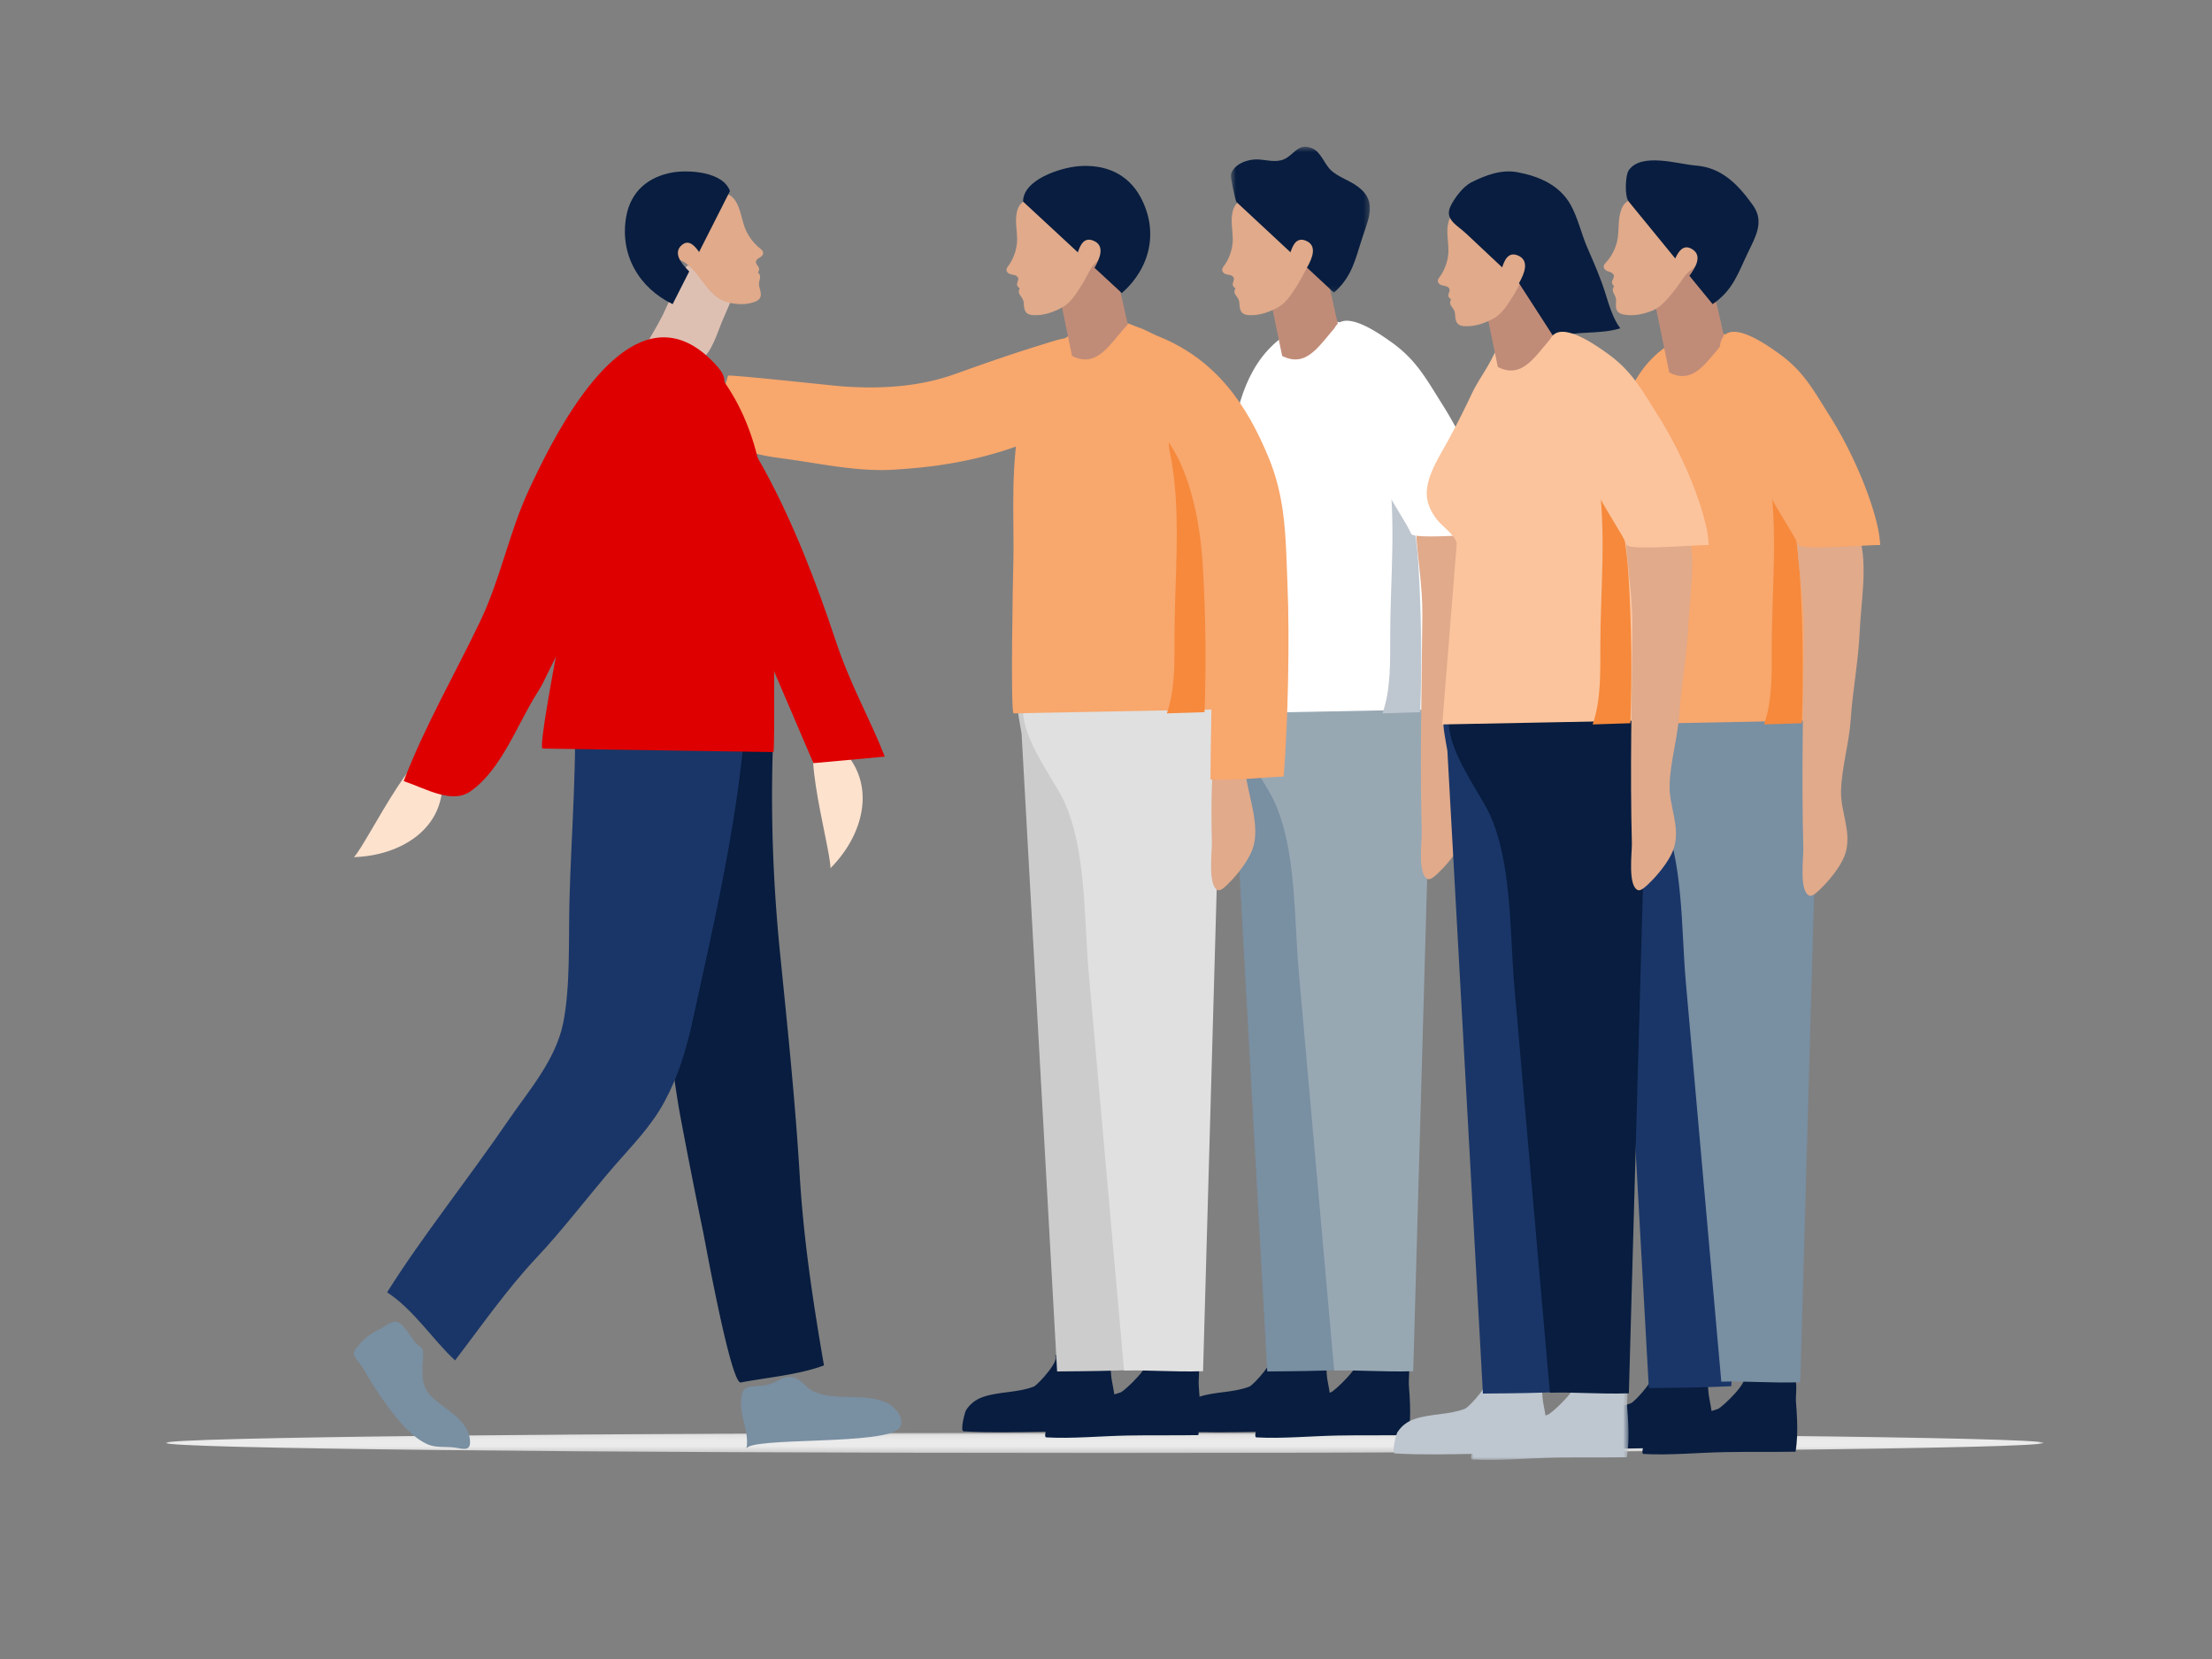
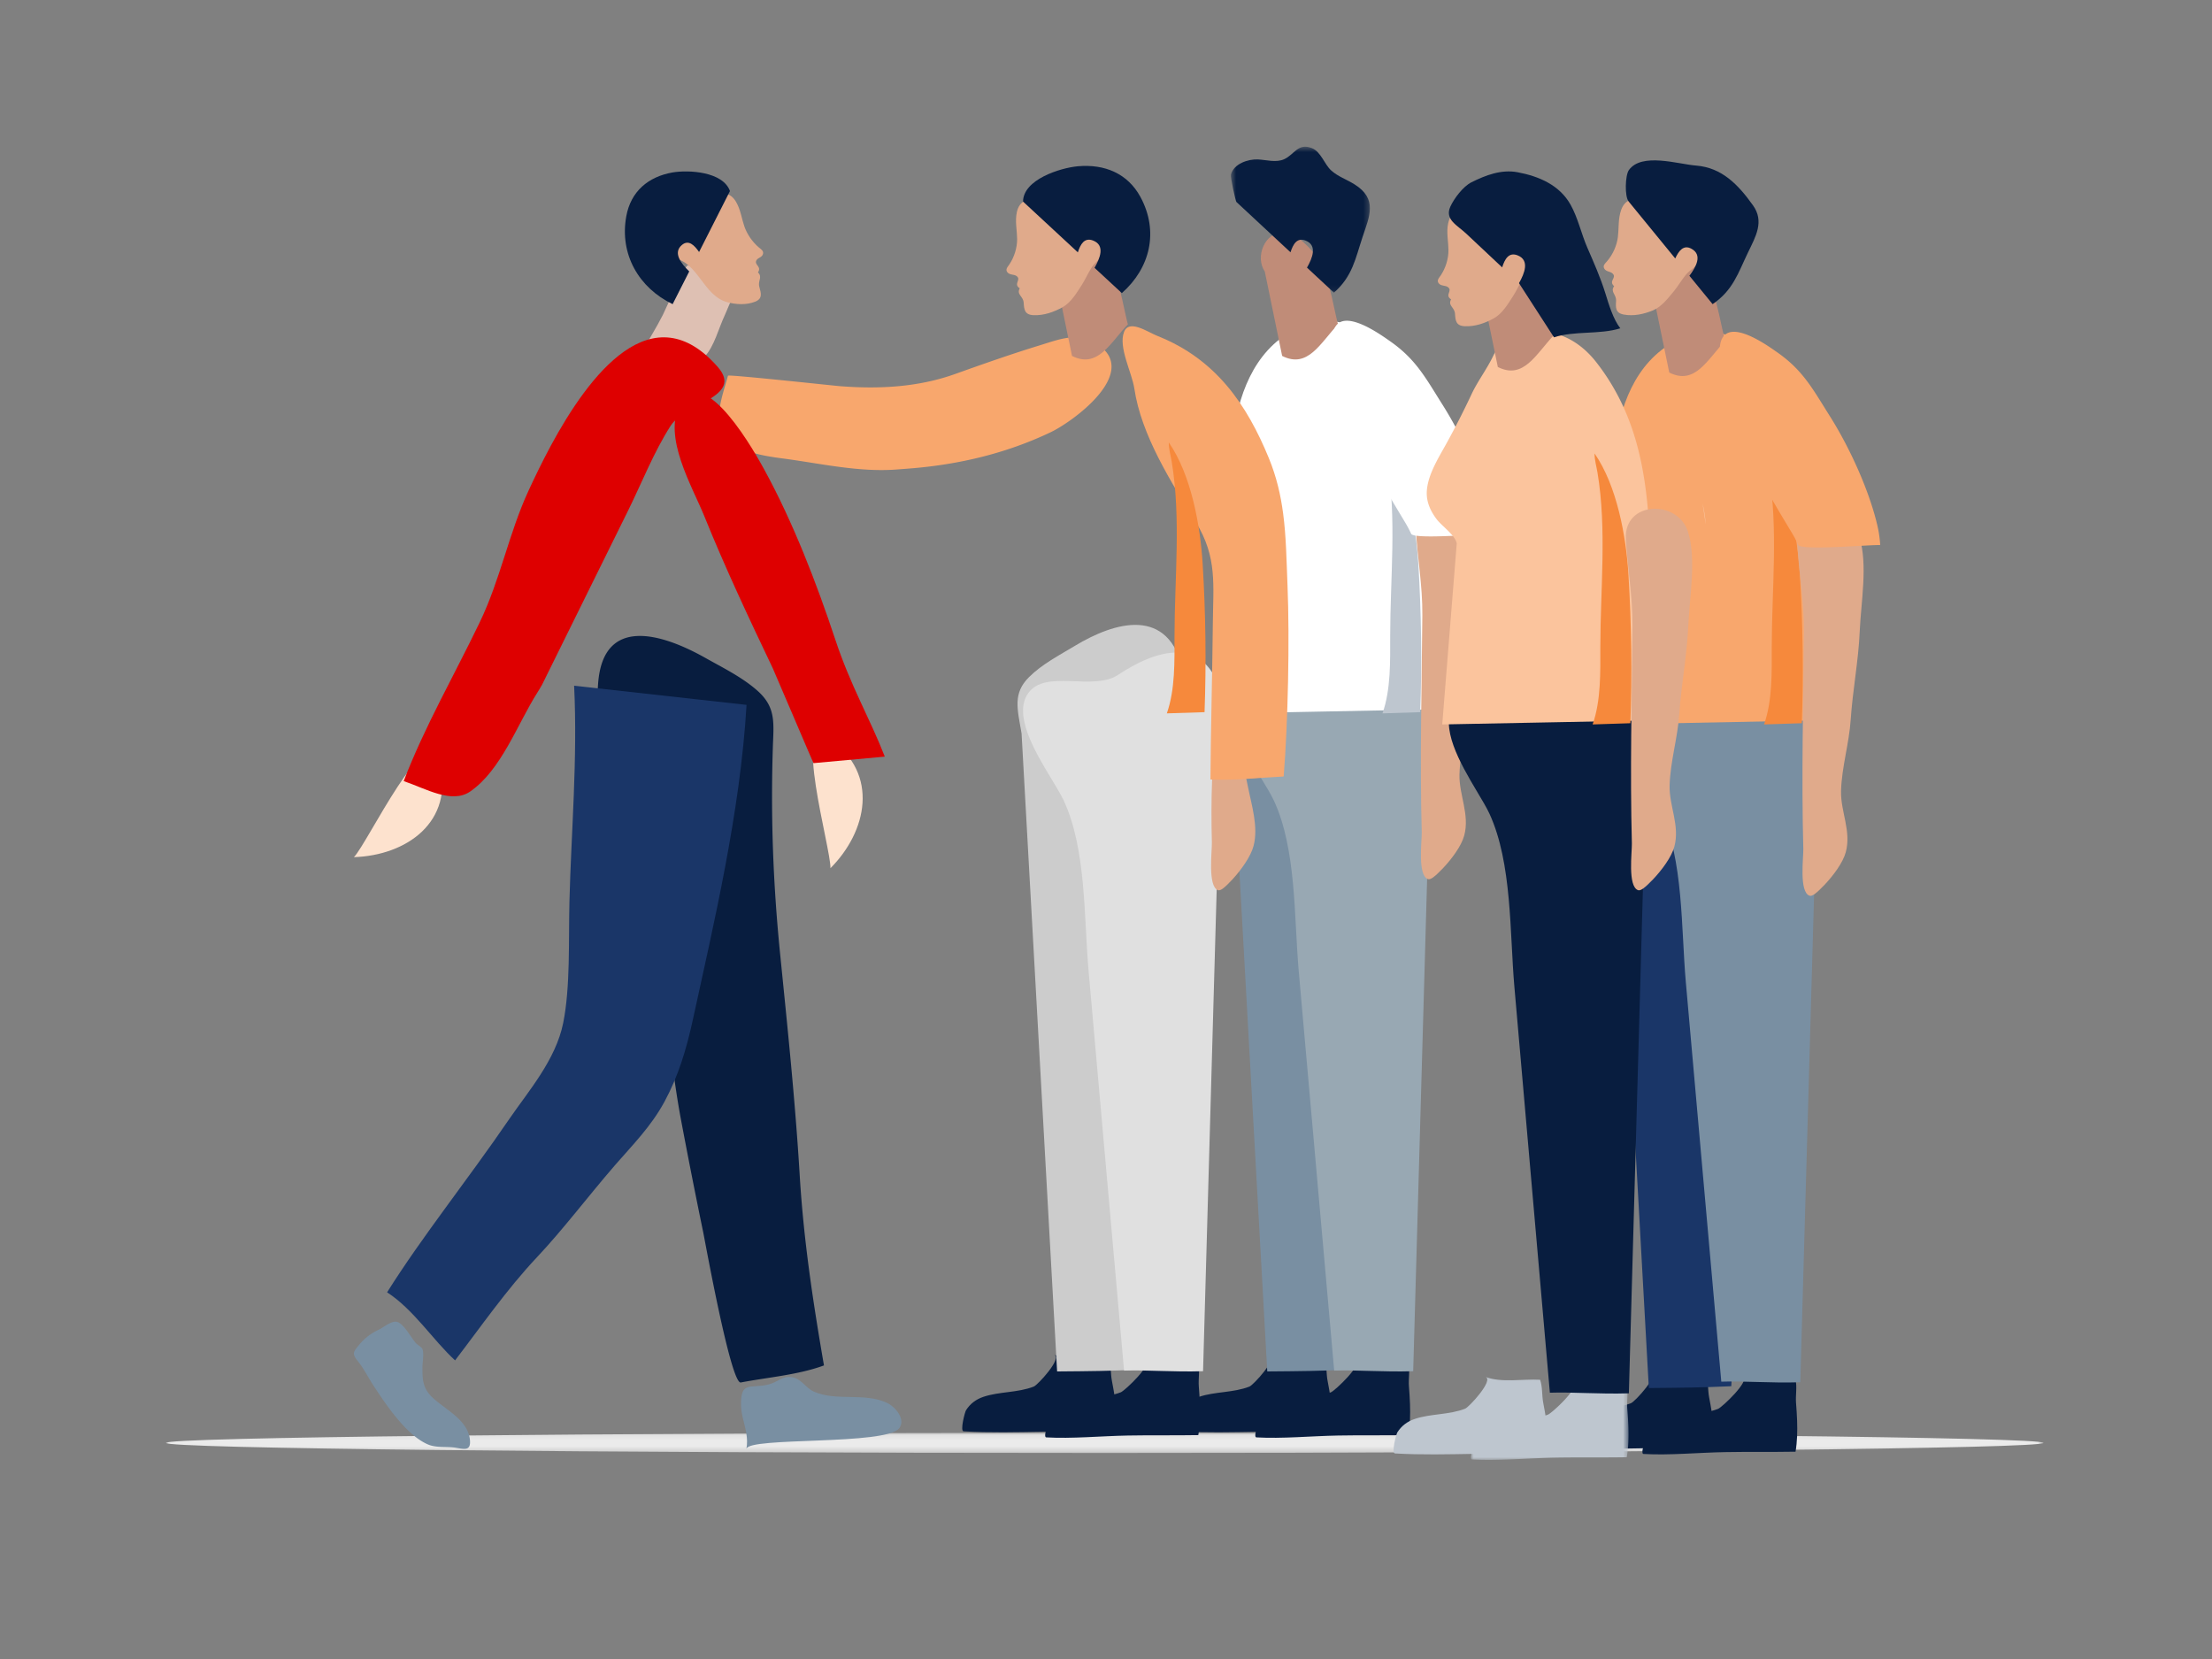
<svg xmlns="http://www.w3.org/2000/svg" xmlns:xlink="http://www.w3.org/1999/xlink" width="400" height="300">
  <rect width="100%" height="100%" fill="#808080" stroke="none" />
  <defs>
    <path id="a" d="M0 .088h339.53v3.665H0z" />
    <path id="c" d="M.578.532H25.72v26.393H.578z" />
    <path id="e" d="M-.002.07h28.489V14H-.002z" />
  </defs>
  <g fill="none" fill-rule="evenodd">
    <g transform="translate(30 259)">
      <mask id="b" fill="#fff">
        <use xlink:href="#a" />
      </mask>
      <path d="M339.53 1.92c0 1.013-76.005 1.833-169.765 1.833C76.007 3.753 0 2.933 0 1.921 0 .908 76.007.088 169.765.088c93.76 0 169.765.82 169.765 1.833" fill="#EBEBEB" mask="url(#b)" />
    </g>
    <path d="M282.689 258.011c.734-1.15 1.761-1.953 3.141-2.42 2.873-.97 6.228-.725 9.11-1.855.728-.283 5.214-5.17 3.702-5.736 2.934 1.095 6.724.325 9.861.507.454 1.334.301 2.816.56 4.158.197 1.025.393 2.109.557 3.203.28 1.887.457 3.817.347 5.574-4.509.07-8.898.383-13.251.459-4.874.083-9.759.203-14.468-.072-.68-.04.233-3.496.44-3.818" fill="#081D3F" />
    <path d="M298.053 259.082c.858-1.158 1.963-1.968 3.385-2.44 2.953-.979 6.252-.734 9.23-1.869.753-.288 5.906-5.199 4.47-5.773 2.785 1.1 6.467.316 9.554.5.3 1.336-.018 2.83.087 4.182.082 1.031.156 2.12.195 3.223.065 1.899.022 3.838-.284 5.607-4.473.076-8.417-.005-12.737.076-4.84.084-10.127.606-14.764.334-.666-.04.623-3.516.864-3.84" fill="#081D3F" />
    <path d="M291.733 135.633c-.766-4.476-1.632-7.246 1.382-10.224 2.343-2.322 5.428-3.914 8.288-5.637 7.071-4.262 17.006-7.331 19.597 4.732l-7.93 126.168c-5.687.25-8.634.275-14.908.328l-6.429-115.367z" fill="#1A3668" />
    <path d="M298.019 142.664c-2.944-4.876-6.819-11.46-4.093-15.31 3.125-4.408 11.772-.32 16.257-3.315 6.587-4.396 15.944-7.712 18.817 4.037l-3.45 121.883c-5.47.17-9.982-.254-14.285-.11-1.166-13.132-2.33-26.267-3.499-39.4-.97-10.958-1.943-21.912-2.916-32.87-.86-9.681-.398-22.063-4.511-30.851-.501-1.07-1.359-2.477-2.32-4.064" fill="#798FA2" />
    <path d="M328.942 114.8c.235-5.734-.297-11.59-.607-17.724-.53-10.484-1.926-21.745-9.576-31.617-3.598-4.648-8.923-6.88-14.386-4.49-15.851 6.948-12.732 30.56-13.134 42.969-.063 1.936-.537 27.076.056 27.062.004.002 37.24-.73 37.24-.73.227-.064.348-14.089.407-15.47" fill="#F8A76D" />
    <path d="M301.854 67.364c4.66 2.355 6.891-2.341 10.146-5.763-.128.681-1.791-9.498-3.33-11.52-1.401-1.846-4.143-5.054-6.558-5.08-3.445-.04-5.19 4.459-3.398 7.1" fill="#C08C78" />
    <path d="M293.151 37.981c1.384-3.939 6.225-1.154 8.352 1.044 1.167 1.208 2.188 1.506 3.747 2.032 1.711.572 4.133 1.844 3.699 4.15-.375 2.01-2.943 3.08-4.116 4.512-.737.899-1.367 1.994-2.125 2.917-1.07 1.295-2.26 2.851-3.787 3.485-1.67.691-3.488 1.088-5.275.765-1.56-.284-1.483-1.29-1.408-2.473.07-1.195-1.1-1.622-.351-2.662-1.085-.964.546-1.496-.273-2.286-.4-.392-1.157-.316-1.493-.868-.341-.565.112-.925.464-1.332.027-.03.054-.056.076-.085.991-1.17 1.713-2.758 1.907-4.33.085-.718.103-1.403.136-2.088.007-.134.012-.27.022-.404.048-.787.146-1.573.425-2.377" fill="#E0AA8B" />
    <path d="M305.89 44.993c-1.473-.821-2.328.397-2.955 1.743l-8.422-10.299c-.742-.9-.635-4.737.039-5.679 2.306-3.23 8.917-1.07 12.147-.818 4.663.365 7.619 3.435 10.3 7.197 2.083 2.923.482 5.64-.897 8.5-1.806 3.752-2.701 6.834-6.406 9.363l-4.196-5.128c1.197-1.594 2.406-3.757.39-4.879" fill="#081D3F" />
    <path d="M319 131c1.533-4.367 1.386-9.466 1.39-14.036.008-10.332 1.191-21.242-.502-31.452-.196-1.179-.553-2.33-.536-3.512 4.043 5.843 5.704 14.95 6.133 22.042.539 8.895.66 17.822.338 26.74" fill="#F6893C" />
    <path d="M332.92 143.082l.002-.1c.12-4.248 1.456-8.543 1.741-12.822.359-5.356 1.406-10.663 1.636-16.044.218-5.092 1.5-12.113-.065-16.988-1.875-5.837-11.59-5.558-11.224 1.31.287 5.349 1.244 10.398 1.196 15.788-.115 13.1-.46 26.196-.11 39.284.042 1.541-.798 7.774 1.123 8.464.5.18 1.349-.635 1.73-.987.306-.284.63-.607.965-.96 1.58-1.67 3.343-4.01 3.86-5.924 1.032-3.805-.938-7.33-.854-11.02" fill="#E0AA8B" />
    <path d="M339.447 94.85c-1.53-6.424-5.058-14.07-8.56-19.612-3.052-4.83-4.797-8.223-9.438-11.478-1.836-1.288-8.679-6.245-10.192-2.203-1.046 2.794 1.413 7.43 1.84 10.371 1.246 8.598 6.566 17.147 10.999 24.544.42.703.776 1.386 1.093 2.06.507 1.08 13.035-.063 14.811.038a20.772 20.772 0 00-.553-3.72" fill="#F8A76D" />
    <path d="M213.687 255.013c.735-1.15 1.762-1.955 3.143-2.422 2.873-.97 6.228-.724 9.11-1.856.727-.283 5.213-5.169 3.7-5.735 2.935 1.095 6.727.326 9.864.507.453 1.333.301 2.816.56 4.158.197 1.024.394 2.11.556 3.203.28 1.887.457 3.817.347 5.575-4.51.07-8.898.383-13.251.459-4.875.083-9.758.202-14.468-.073-.68-.038.232-3.496.44-3.816" fill="#081D3F" />
    <path d="M228.054 256.083c.857-1.158 1.962-1.969 3.384-2.44 2.955-.98 6.253-.734 9.23-1.87.753-.287 5.906-5.2 4.47-5.773 2.786 1.101 6.468.317 9.555.5.298 1.338-.02 2.83.087 4.183.082 1.03.156 2.12.194 3.223.064 1.898.023 3.837-.283 5.607-4.474.074-8.418-.005-12.738.074-4.841.086-10.127.607-14.763.335-.668-.04.62-3.516.864-3.84" fill="#081D3F" />
    <path d="M222.733 132.633c-.766-4.475-1.632-7.246 1.382-10.224 2.344-2.32 5.428-3.914 8.286-5.636 7.072-4.263 17.007-7.332 19.599 4.731l-7.93 126.17c-5.688.249-8.635.275-14.909.326l-6.428-115.367z" fill="#798FA2" />
    <path d="M228.018 140.664c-2.944-4.876-6.819-11.46-4.09-15.311 3.122-4.408 11.77-.32 16.254-3.314 6.589-4.396 15.944-7.712 18.818 4.037l-3.45 121.883c-5.47.17-9.983-.255-14.285-.11-1.164-13.133-2.33-26.268-3.499-39.401-.97-10.957-1.944-21.911-2.916-32.868-.86-9.682-.397-22.064-4.512-30.852-.5-1.07-1.358-2.477-2.32-4.064" fill="#98A8B3" />
    <path d="M259.941 112.8c.236-5.733-.294-11.59-.606-17.724-.529-10.483-1.926-21.745-9.574-31.617-3.598-4.648-8.925-6.88-14.388-4.49-15.851 6.947-12.732 30.56-13.134 42.97-.063 1.934-.537 27.077.056 27.061.004.002 37.241-.73 37.241-.73.228-.063.348-14.087.405-15.47" fill="#FFF" />
    <path d="M231.854 64.364c4.66 2.355 6.891-2.341 10.146-5.764-.127.682-1.792-9.497-3.328-11.519-1.403-1.845-4.146-5.054-6.56-5.08-3.445-.04-5.19 4.46-3.398 7.1" fill="#C08C78" />
-     <path d="M222.883 38.34c.896-4.083 6.215-1.967 8.679-.073 1.353 1.042 2.438 1.202 4.103 1.515 1.826.341 4.469 1.28 4.33 3.621-.12 2.039-2.606 3.439-3.618 5.013-.634.986-1.133 2.155-1.79 3.169-.921 1.424-1.934 3.122-3.412 3.951-1.618.907-3.427 1.54-5.296 1.457-1.633-.073-1.688-1.082-1.767-2.262-.085-1.193-1.339-1.46-.71-2.59-1.235-.811.362-1.552-.579-2.227-.46-.334-1.227-.158-1.642-.662-.425-.515-.008-.93.298-1.38.024-.033.047-.062.067-.094.86-1.29 1.389-2.958 1.382-4.54-.009-.723-.082-1.404-.138-2.085-.01-.134-.024-.27-.03-.403-.054-.786-.058-1.578.123-2.41" fill="#E0AA8B" />
    <g transform="translate(222 26)">
      <mask id="d" fill="#fff">
        <use xlink:href="#c" />
      </mask>
      <path d="M14.096 17.51c-1.583-.621-2.279.696-2.732 2.112L1.58 10.519C1.434 10.382.47 6.034.588 5.577c.506-1.96 3.101-2.839 4.909-2.745 1.544.079 3.257.623 4.725-.045 1.877-.854 2.474-2.987 4.999-2 1.656.648 2.26 2.91 3.491 4.027 1.246 1.13 2.776 1.609 4.243 2.533 4.197 2.644 2.69 5.756 1.452 9.47-1.317 3.952-1.809 7.121-5.187 10.108l-4.875-4.532c.991-1.733 1.917-4.035-.249-4.883" fill="#081D3F" mask="url(#d)" />
    </g>
    <path d="M250 129c1.533-4.368 1.386-9.467 1.39-14.036.006-10.332 1.19-21.243-.503-31.452-.196-1.178-.552-2.33-.536-3.512 4.043 5.842 5.706 14.948 6.134 22.041.54 8.896.661 17.824.337 26.74" fill="#BEC6CF" />
    <path d="M263.92 140.081l.003-.1c.12-4.247 1.455-8.542 1.74-12.82.358-5.357 1.406-10.664 1.637-16.045.218-5.09 1.499-12.111-.067-16.987-1.874-5.838-11.59-5.56-11.223 1.31.285 5.35 1.243 10.397 1.195 15.787-.115 13.102-.46 26.196-.11 39.284.043 1.54-.797 7.774 1.123 8.464.5.18 1.35-.634 1.731-.988.305-.284.63-.606.965-.96 1.58-1.67 3.342-4.009 3.86-5.922 1.033-3.805-.937-7.33-.855-11.023" fill="#E0AA8B" />
    <path d="M269.448 92.85c-1.53-6.424-5.06-14.07-8.562-19.613-3.052-4.83-4.797-8.221-9.436-11.478-1.837-1.288-8.68-6.244-10.193-2.202-1.046 2.794 1.412 7.43 1.84 10.372 1.246 8.597 6.566 17.144 10.998 24.543.42.702.776 1.385 1.094 2.061.508 1.079 13.037-.063 14.811.037a20.793 20.793 0 00-.552-3.72" fill="#FFF" />
    <path d="M252.687 259.013c.734-1.151 1.762-1.955 3.144-2.421 2.87-.973 6.227-.725 9.11-1.856.727-.283 5.212-5.17 3.701-5.736 2.933 1.095 6.725.325 9.861.507.454 1.333.302 2.816.561 4.159.197 1.025.393 2.108.556 3.201.28 1.888.457 3.818.347 5.576-4.51.07-8.898.382-13.25.459-4.876.083-9.76.202-14.47-.074-.679-.038.233-3.494.44-3.815" fill="#BEC6CF" />
    <g transform="translate(266 250)">
      <mask id="f" fill="#fff">
        <use xlink:href="#e" />
      </mask>
      <path d="M1.07 10.103c.873-1.153 1.998-1.959 3.444-2.428 3.005-.975 6.362-.73 9.392-1.86.766-.287 6.008-5.173 4.547-5.744 2.834 1.096 6.58.314 9.72.5.304 1.327-.018 2.813.09 4.16a70.79 70.79 0 01.198 3.206c.064 1.888.022 3.818-.29 5.578-4.55.075-8.564-.005-12.96.075-4.923.084-10.302.604-15.02.332-.68-.04.634-3.498.879-3.819" fill="#BEC6CF" mask="url(#f)" />
    </g>
-     <path d="M261.734 135.778c-.767-4.508-1.633-7.299 1.38-10.3 2.346-2.339 5.43-3.941 8.29-5.677 7.07-4.294 17.004-7.387 19.596 4.766l-7.93 127.103c-5.688.252-8.635.278-14.91.33l-6.426-116.222z" fill="#1A3668" />
    <path d="M267.018 143.013c-2.942-4.95-6.819-11.637-4.091-15.546 3.123-4.476 11.77-.326 16.255-3.366 6.59-4.464 15.944-7.83 18.818 4.1l-3.449 123.758c-5.471.172-9.984-.258-14.285-.113-1.166-13.334-2.33-26.671-3.499-40.006-.971-11.126-1.945-22.249-2.917-33.374-.86-9.831-.398-22.404-4.512-31.328-.5-1.085-1.359-2.514-2.32-4.125" fill="#081D3F" />
    <path d="M298.325 97.076c-.535-10.483-1.95-21.745-9.698-31.617-3.645-4.648-9.04-6.88-14.575-4.49-2.135.924-3.1 1.448-4.073 3.47-1.141 2.373-2.769 4.477-3.882 6.86a154.649 154.649 0 01-4.405 8.661c-1.427 2.613-3.365 5.593-3.66 8.583-.2 2.024.567 3.769 1.765 5.355.903 1.197 3.331 2.86 3.63 4.36L260.804 131c.004.002 37.724-.73 37.724-.73.23-.063.353-14.087.412-15.47.238-5.733-.3-11.59-.616-17.724" fill="#FBC49D" />
    <path d="M270.854 66.364c4.66 2.355 6.892-2.341 10.146-5.764-.127.682-1.791-9.498-3.329-11.52-1.403-1.844-4.145-5.053-6.56-5.08-3.444-.038-5.19 4.461-3.396 7.1" fill="#C08C78" />
    <path d="M261.883 40.339c.895-4.082 6.214-1.966 8.68-.072 1.353 1.042 2.438 1.202 4.103 1.515 1.826.34 4.468 1.28 4.329 3.622-.12 2.038-2.604 3.437-3.617 5.011-.635.987-1.134 2.156-1.79 3.169-.92 1.425-1.934 3.123-3.413 3.952-1.619.906-3.427 1.54-5.297 1.457-1.633-.074-1.687-1.082-1.766-2.262-.085-1.193-1.339-1.46-.71-2.59-1.236-.811.362-1.552-.58-2.227-.46-.334-1.226-.159-1.641-.663-.425-.514-.009-.93.298-1.379.023-.034.047-.063.067-.094.86-1.29 1.39-2.958 1.382-4.54-.01-.723-.081-1.404-.137-2.086-.012-.134-.025-.269-.03-.403-.056-.786-.06-1.577.122-2.41" fill="#E0AA8B" />
    <path d="M274.683 51.205c1.013-1.786 1.96-4.157-.254-5.03-1.616-.64-2.327.717-2.79 2.176-2.16-2.029-4.32-4.058-6.482-6.086-1.656-1.554-3.946-2.566-2.888-4.898.673-1.478 2.311-3.655 3.806-4.4 2.584-1.288 5.417-2.372 8.353-1.82 3.852.725 7.6 2.308 9.599 5.903 1.322 2.377 1.912 5.2 3.002 7.712 1.19 2.74 2.39 5.431 3.273 8.282.627 2.021 1.4 4.645 2.698 6.325-3.713 1.165-8.339.421-11.99 1.631" fill="#081D3F" />
    <path d="M288 131c1.533-4.368 1.386-9.466 1.39-14.036.006-10.332 1.19-21.242-.503-31.452-.195-1.178-.552-2.33-.537-3.512 4.044 5.842 5.706 14.948 6.135 22.041.54 8.896.66 17.824.338 26.74" fill="#F6893C" />
    <path d="M301.92 142.082l.002-.101c.12-4.247 1.455-8.542 1.742-12.821.358-5.356 1.406-10.663 1.637-16.044.217-5.091 1.498-12.112-.068-16.988-1.874-5.837-11.59-5.558-11.223 1.311.285 5.349 1.243 10.396 1.195 15.787-.115 13.101-.459 26.197-.11 39.284.043 1.54-.797 7.774 1.124 8.464.498.18 1.35-.634 1.731-.988.304-.284.63-.607.965-.96 1.58-1.67 3.341-4.009 3.86-5.922 1.032-3.805-.938-7.33-.856-11.022" fill="#E0AA8B" />
-     <path d="M308.447 94.849c-1.53-6.423-5.06-14.069-8.56-19.612-3.053-4.83-4.798-8.221-9.438-11.478-1.837-1.287-8.678-6.244-10.192-2.202-1.046 2.795 1.411 7.43 1.84 10.372 1.244 8.596 6.566 17.145 10.997 24.542.421.703.779 1.386 1.095 2.062.508 1.079 13.036-.063 14.811.037a20.737 20.737 0 00-.553-3.721" fill="#FBC49D" />
+     <path d="M308.447 94.849a20.737 20.737 0 00-.553-3.721" fill="#FBC49D" />
    <path d="M164.864 84.69c8.698-.72 17.153-2.735 25.086-6.507 4.171-1.983 15.632-10.441 9.06-15.525-3.706-2.867-7.144-1.391-10.996-.208-5.16 1.584-10.195 3.355-15.28 5.175-6.715 2.404-13.771 2.751-20.79 2.211-1.23-.095-20.23-2.16-20.301-1.897-.827 3.11-2.848 8.208-.653 10.983 2.255 2.853 7.403 3.562 10.723 4.005 6.717.893 13.502 2.474 20.333 1.98a292.66 292.66 0 002.818-.218" fill="#F8A76D" />
    <path d="M150.17 157c6.607-6.62 8.877-17.001-.05-23.328-7.115-5.04.182 19.812.05 23.328" fill="#FDE2CE" />
    <path d="M136.191 155c-4.613-3.802-6.338-9.831-.37-13.594 4.758-2.999.217 11.544.37 13.594" fill="#F5C2D8" />
    <path d="M147.104 138c-.326-.673-7.04-16.482-7.364-17.161-4.314-9.044-8.626-18.216-12.373-27.486-2.197-5.433-7.623-14.46-4.335-20.345 4.362-7.81 13.868 9.516 15.196 11.945 5.18 9.467 9.444 20.523 12.81 30.674 2.827 8.527 6.256 14.245 8.962 21.197" fill="#DE0000" />
    <path d="M139.752 135.277c-.39 12.092.02 24.284 1.322 37.242 1.322 13.155 2.721 26.477 3.535 39.94.701 11.624 2.352 22.635 4.391 34.454-4.638 1.714-10.156 2.148-15.036 3.084-1.795.34-6.411-25.265-6.804-27.181a1164.512 1164.512 0 01-4.056-20.554c-1.725-9.234-2.268-18.274-4.446-27.427-4.093-17.208-11.881-33.091-10.495-51.29.93-12.223 11.512-9.006 19.37-4.587 3.18 1.79 6.584 3.454 9.328 5.85 3.537 3.078 3.039 5.9 2.89 10.47" fill="#081D3F" />
    <path d="M135 127.464c-1.148 19.58-5.996 39.853-9.693 56.856-1.216 5.587-2.657 10.275-5.12 14.85-2.455 4.561-5.865 7.941-8.987 11.546-4.956 5.726-9.317 11.551-14.093 16.625-5.5 5.84-10.291 12.763-14.815 18.659-4.024-3.695-7.447-9.153-12.292-12.31 6.437-10.232 14.399-20.092 22.161-31.433 3.36-4.909 8.336-10.581 9.685-17.283 1.312-6.535.95-14.91 1.127-21.973.314-12.441 1.493-25.68.847-39.001" fill="#1A3668" />
    <path d="M78.759 253.21a26.838 26.838 0 01-.45-.396c-1.878-1.725-1.928-3.307-1.916-5.636.005-.857.31-2.429-.003-3.227-.14-.356-.9-.762-1.163-1.051-.869-.95-2.234-3.622-3.488-3.878-.99-.204-2.404 1.045-3.248 1.432a9.895 9.895 0 00-3.59 2.784c-1 1.228-1.327 1.511-.149 2.96 1.037 1.271 1.85 2.933 2.757 4.313 2.273 3.48 5.996 9.071 9.933 10.714 1.498.621 3.393.32 4.973.572 1.575.257 2.812.647 2.55-1.541-.395-3.272-3.874-5.087-6.206-7.045" fill="#798FA2" />
-     <path d="M139.976 117.161c.13-6.504-.526-12.936-.944-19.414-.676-10.53-2.136-21.163-9.189-30.215-2.341-3.005-6.943-5.676-10.801-5.526-5.98.237-8.556 8.487-9.748 13.357-.858 3.505-7.333 34.63-10.074 50.613l-.002.006a263.48 263.48 0 00-.58 3.522l-.008.05c-.05.317-.096.621-.141.915a2.596 2.596 0 01-.022.142c-.04.283-.081.557-.12.818l-.009.078c-.041.29-.079.567-.112.827-.003.012-.004.023-.005.034a45.901 45.901 0 00-.148 1.284l-.016.156c-.014.16-.026.31-.035.445l-.005.061c-.01.152-.015.287-.017.407l.001.083a4.073 4.073 0 00.012.302.847.847 0 00.024.134c.004.016.007.034.012.048.017.04.035.07.06.074l41.747.638c.253-.075.09-17.234.12-18.839" fill="#DE0000" />
    <path d="M127.423 64.491c-.954 1.012-2.2 1.622-3.98 1.492-2.262-.167-5.598-.742-7.443-2.207 1.271-2.29 2.69-4.502 3.872-6.849.427-.84 4.009-9 4.478-8.927L135 49.638c-.93-.143-3.52 6.479-3.899 7.276-1.18 2.492-1.928 5.714-3.678 7.577" fill="#DEC0B3" />
    <path d="M124 37c-.879 2.868-.395 6.069-1 9" fill="#FFF" />
    <path d="M123.477 45.51c.085.034.029-.004.022-.033l-.022.033z" fill="#2F2E31" />
    <path d="M123.492 45.511l.016-.023c-.016.004-.018.013-.016.023" fill="#2F2E31" />
    <path d="M123.448 45.42c.063.061-.04.113.063.16.07-.046.053-.133-.063-.16" fill="#2F2E31" />
    <path fill="#2F2E31" d="M123.486 45.515l.056.014-.085-.058z" />
    <path fill="#2F2E31" d="M123.504 45.542l.021-.004-.05-.08z" />
    <path d="M123.516 45.42l.01.055c-.085.041-.103-.046-.16-.018-.007.067.163.042.128.123.075.002.014-.135.13-.108.045-.067-.07-.01-.108-.053M123.497 43.504l.01-.007c-.011.003-.021.005-.01.007M123.49 42.517a.1.1 0 00.026-.035.108.108 0 00-.032.014l.007.021z" fill="#2F2E31" />
    <path d="M123.516 43.483a.226.226 0 00-.032.034c.017-.006.03-.016.032-.034M124.481 40.5a.515.515 0 01.035.007l.002-.002-.031-.012-.005.007zM123.506 42.52a.08.08 0 00-.011-.04c-.003.023.002.034.01.04M123.505 44.506l.001-.014-.012.016.011-.002z" fill="#2F2E31" />
    <path d="M123.493 43.516c.008-.012.014-.022.014-.031a.05.05 0 00-.014.03M123.508 44.52c.012-.015.006-.028-.007-.04-.018.009-.023.02.007.04" fill="#2F2E31" />
    <path d="M123.495 44.499v.002c.015-.001.012-.002 0-.002" fill="#2F2E31" />
    <path d="M123.495 44.498l.003.004c.01-.002.012-.003-.003-.004" fill="#2F2E31" />
    <path d="M123.486 44.569c.049-.022.199-.017.038-.065l-.023.004c.039-.017-.022-.052-.025-.077l-.041.006a.221.221 0 01-.022.05c-.036.026.04.051.073.082M123.509 43.495c-.03.002-.016.023 0 0" fill="#2F2E31" />
    <path d="M123.498 43.514l.007-.028c-.007.009-.013.018-.007.028M123.5 44.503l.006-.004c-.017-.003-.015 0-.007.004" fill="#2F2E31" />
    <path d="M123.499 43.488l-.002.024c.005-.007.01-.014.002-.024M123.498 44.502l.004-.004-.004.004zM124.51 37.48c.012.022-.032.03-.047.047.104.054.012-.089.102-.016.001-.019-.012-.035-.026-.05l-.104.015c.035.042.036-.02.075.004M124.553 40.529l-.008.008c.046-.004.06.002.087-.031-.07-.032-.18.01-.257-.044.008.01.004.024-.007.038.066-.018.132.005.186.029" fill="#2F2E31" />
    <path d="M124.522 40.486l-.006.002-.026.006a.028.028 0 01-.011.02.082.082 0 00.043-.028M124.503 38.489l-.012.022c.021-.009.021-.016.012-.022M124.484 42.486l.032.029c-.005-.016-.017-.024-.032-.03" fill="#2F2E31" />
    <path d="M124.508 40.48a.076.076 0 00-.016.024l.004.016.013-.04zM123.475 39.537c.116.023-.01-.014.06-.046l-.06-.036c-.02.03-.002.058 0 .082M124.505 37.5l-.01-.001.002.002zM123.492 38.508l.016-.016a.035.035 0 00-.016.016" fill="#2F2E31" />
    <path d="M124.494 40.438l-.012.123.031-.035c-.058-.019.05-.068-.019-.088M123.416 39.717c.025.003.052.014.07.009l-.002.004c.008-.003.015-.006.02-.003.006-.01.012-.02.005-.027-.08-.008-.092-.03-.093.017zm.175 1.252c.009.013.033.037.052.016-.021-.011.016-.03-.016-.04l.003-.002a.148.148 0 00-.04.026zm-.356 2.466c.022.045-.006.03-.023.032.018-.041 0-.065.02-.101-.011.005-.027.005-.037.006.004-.014.017-.028.047-.03.06.021-.042.11-.007.093zm-.14-4.096l-.035.005c.071.08-.038.161.065.227-.126.086.109.066-.004.145l.018-.002c-.03.277-.1.568-.047.83l-.024-.002c-.051.416-.007.823-.035 1.233.022.04.077.018.104.052-.002.014 0 .047-.03.046-.017-.028-.044-.013-.056-.024.003.047-.034.105.002.148l.04-.033c.016.016.004.041.002.055-.02-.007-.063.013-.073 0 .096.09-.043.066-.006.141.083.018.149.112.207.175l-.022.03c.001-.041-.061 0-.056-.053-.025.043.01.085-.005.125.02-.007.049-.004.058.013-.013.025-.055.025-.06.054l-.025-.03c-.032.018.009.037.014.054-.036.005-.044.048-.082.038.046.042.02.054.048.097.038-.042.046.013.075.01l-.013-.05c-.025.068-.005-.023-.065-.02.029-.032.097.05.09-.006.027.067 0 .08.048.148-.01-.04.038.01.057-.011 0 .051-.021.011-.06.025 0 .029-.033.037.01.065-.02.044-.044-.01-.07.012-.04-.018.055-.122-.076-.117 0-.023-.05-.054-.046-.088-.018.03-.062.07-.034.107l.074.005c0 .028.05.036.044.056-.021-.012-.053.006-.048.029.01-.007.009-.015.022-.012.004.042.054.05.066.1.02-.04.043-.047.076-.084.051.013.007.027.012.05-.007-.004-.008-.009-.018-.002l.024.025c-.024.05-.075-.01-.101.03-.044.026.023.04-.003.062l.014-.004a.03.03 0 01-.004.01h.003c.007.027.001.056.04.066-.018.002.004.024.015.033.015.016.06.055-.004.073v-.001c-.009.032-.029.057-.05.049l-.017.053-.05-.01c.012.05.041.047.092.085-.032.033-.01.096.008.12-.002.004-.003.01-.001.02l.02-.02c-.003.04.024.037.023.062.005-.005.008-.006 0 .008l-.005.014c-.006-.001-.004-.007-.001-.013l-.018.004c-.054.027.028.049.008.08-.002-.003-.005-.009-.005-.012-.014.018-.086.039-.043.05-.006.003.002.01.013.018l-.008.013a.056.056 0 01.008-.013c.014.01.031.019.02.019l-.011.046c-.007.008-.002.021.004.032l-.02.006c.001.018-.01.016-.017.014-.075.054.033.095-.033.154.034.015.05-.01.07-.01.026.012.048.05.065.071-.05.024-.096.108-.164.088-.01.052.043-.013.066.016l-.004.006c.01-.018.034-.03.061-.038.038 0 .046.047.034.06l-.053-.014c.016.05.096.047.147.084-.023.036-.07.009-.118.012l.01.043-.04-.004c.009.028.046.037.028.072-.036-.03-.04.052-.09.01-.014.019.063.033.009.038.042.018.022-.016.037-.025.061-.002.025.048.04.074-.032-.002-.036-.02-.06.006.024.009.041.03.011.042.04.004.006.034.002.05.01-.018.04-.041.074-.025.015.016.022.029.014.061l.02-.02c.057.035-.045.042-.029.083-.023-.02-.022-.029-.05-.047.017.02.044.06.06.09l-.06.026c.029.008-.006.036.034.04-.03.038-.045-.038-.074-.045-.03.047.063.049-.002.09l-.036-.021c-.004.016.014.05-.004.05.012.003.008-.007.009-.017.078.02.049.083.131.088l.008-.022c.013.036.066.068.035.09-.029.018-.054-.02-.075-.036-.008.032.088.039.077.077.015-.019.044-.01.064.004.007-.022.027-.067-.008-.063l-.01.007c-.02-.005-.027-.018-.037-.026.003-.03.038-.01.055-.014.018-.05-.082-.014-.075-.06l.016-.005c-.019-.025-.019-.06-.068-.073.055-.014-.017-.056.017-.074.117.01-.015.079.046.113.026-.021.055.021.08.035l-.043-.085c.016-.004.076-.02.035-.039l-.003.006c-.01-.033-.06-.03-.042-.055.011-.003.03.008.038.01.012-.023-.026-.023-.035-.04.012-.024.047.017.061-.002-.043-.033.014-.044.013-.069-.067.003-.084-.108-.146-.061l-.04-.065c.035-.014.09.051.146.04l-.006.048c.084.001-.046-.105.048-.127.005-.024-.007-.02.038-.063h-.075c.018-.023.06-.027.073-.027a.072.072 0 01.003-.04c.011.004.02.01.023.019.043-.015.028-.022.006-.03-.017-.013-.014-.027-.012-.043l.026.017c-.005-.01-.012-.023-.026-.025a.032.032 0 00-.005-.02c-.012.003-.057.01-.077.03.033-.055.02-.101.083-.146.022.004.047.027.05.022.012-.024-.024-.055-.056-.055a.04.04 0 01-.002-.014c.018-.003.038-.007.042-.019a.022.022 0 00.016-.014c-.058-.013-.026-.059-.053-.071-.006.01-.007.024-.005.039-.038-.024-.082-.045-.05-.058.036.04.063-.035.077.023.076-.033-.052-.025-.024-.065l.03-.024c.043.007.02.045.036.04l-.005-.019c.032.022.007.09.053.138l.028-.086c-.045-.114.02-.246-.068-.346v.004a.125.125 0 00-.027-.006l.01-.003-.03-.02c.04-.018.05-.057.083-.088-.028.019-.028.019-.06.019-.042-.008-.06-.012-.043-.041.03 0 .029.02.054 0-.015.01-.037-.002-.04-.016.02-.016.026-.045.056-.044.008.01-.003.015-.007.02.007.01.028-.03.053-.006l-.008-.032c.026-.016.04.015.056.01-.019-.055-.087-.086-.106-.135a.624.624 0 00.064.006c.022-.035-.07-.082-.074-.124.02.007.01.022.02.035.031-.126.036-.23.104-.346l-.068-.034.046-.03c.049-.122.007-.221-.01-.342-.004-.037.048-.02.069-.037.01-.081-.069-.104-.082-.182.02.011.08.032.084-.001-.02-.007-.052-.013-.039-.033l.021.011c.032-.018.003-.037.017-.077 0-.07-.047-.14-.123-.2.009-.062.075.009.09-.002-.026.043.012.03.036.04-.02-.023-.03-.052.02-.062-.003-.033 0-.048-.033-.08.016.016-.011.03-.033.013.018-.025 0-.094.062-.088-.009-.154.008-.325.008-.49-.031-.028-.013.021-.035.005-.04-.041.022-.03-.01-.064l.034.015c.005-.049-.056-.1-.087-.149.039.01.033-.036.055.003-.006-.023.167-.045.132-.064l-.16.02c-.017 0-.006-.033-.017-.03.032-.019.07-.042.07-.055.04-.006.032.028.03.047.068.005.045-.062.106-.033-.01-.04-.035.005-.06-.02l.016-.035-.023.027c-.02-.03-.071-.042-.033-.08l-.065-.043c.054-.002.01-.03.023-.05l.034.014c-.001-.028.008-.038.028-.055.047.017-.012.025.033.033l.016-.03c-.03 0-.053-.021-.073 0-.055-.03-.102-.047-.095-.118.052-.03.044.036.096.024.024-.073-.133-.094-.125-.137.022-.055-.026-.053-.028-.11.035.02.039-.037.073-.046l.036.023c-.01-.017.003-.033.03-.027-.049.002-.044-.074-.066-.113l-.04.005c-.014-.03-.038-.072-.027-.104-.012-.048-.049-.039-.092-.077.038-.019.08-.015.125-.007-.021.013-.01.034-.022.054.033.062.118.112.097.17.098.03-.01-.04.025-.068a.015.015 0 01.009.006s0-.005.003-.008c.01.022.026.058.076.065-.009-.036-.098-.029-.055-.072-.026-.034.052-.058.06-.078-.037-.023-.116-.027-.1-.08l.055.025c.003-.06-.08-.031-.076-.088-.007.02-.053-.021-.056.017-.03-.02-.034-.062-.017-.092-.008-.008-.019-.003-.037-.004-.04.032.036.055-.02.08l.058.027c-.022.03-.07.032-.093.011.002.01.01.018 0 .024-.09.002.033-.037-.043-.051l.006.023c-.059.007-.05-.055-.045-.084.028-.031.04-.06.081-.061l.017.044c.035-.02-.018-.056-.016-.082a.026.026 0 00.013-.007l-.011.002c.002-.005.007-.01.018-.013.002-.023-.022-.057-.008-.077h-.038l.021.005c-.002.02-.026.047-.054.03-.025-.047.049-.053.081-.063.058.013-.002.045.018.07.057-.012.007-.047.046-.094.062.022-.003.056.055.07.012-.039-.032-.051-.015-.09.028.006.03.045.068.045l.018-.025c.002.064.078-.008.092.042.027-.022-.05-.035-.01-.067-.026.009-.077.033-.1 0l.019-.035c.03-.014.065.04.092.018l-.02-.038c-.02 0-.03.017-.055.005.021-.02-.07-.04-.097-.066.002-.02.006-.037.028-.043-.053-.054-.049-.12-.1-.17.036.035.064.003.093-.015.007.037.065.041.103.04-.006-.023-.065-.04-.085-.03.025-.037-.04-.028 0-.06.022-.02.058.014.08.008.005-.04-.07-.015-.055-.059.008.003.01.007.02.005.014-.024-.012-.051-.041-.058.077-.02-.006-.072.068-.063-.018-.059-.04.006-.066-.007-.032-.026-.003-.068.009-.08 0 .013.02.028.009.041l.052-.009c.04-.07-.115-.053-.068-.12.026.038.038.014.074.035-.012-.012.005-.065-.036-.035.005-.026.016-.043.026-.06-.019-.025-.032-.051-.065-.067.007-.036.045-.06.069-.076-.034-.08.033-.146-.002-.23l-.004.006c.013-.062-.07.022-.064-.043.062.014.044-.035.079-.054.036-.077-.038-.142.009-.211.013.002.028.008.03.022.023-.054.013-.1.02-.15l.007.003c.057-.075 0-.155-.01-.241.008.008.031.012.04.018.016-.04.031-.106-.023-.142.066-.042-.017-.035.049-.092.011-.002.01.008.012.012.023-.028.018-.052.028-.082-.033-.075-.113-.104-.082-.182.086.007.017.053.085.064-.014-.018-.03-.035-.008-.054.032.017.02.005.052.02.023-.015-.084-.082-.076-.081-.016-.004-.026.001-.025.018-.05-.027.002-.081-.015-.123-.003.012-.022.05-.062.029.023-.05-.056-.08-.086-.123.044-.043.068.048.128.047.023-.005.073-.017.094.007.018-.042-.03-.081-.04-.122l.018.003c-.001-.055-.069-.125-.03-.165l-.022.02c-.01-.01-.001-.037-.034-.057.028.006.057-.026.078-.007-.087-.04-.04-.134-.123-.177.024-.01.06.008.08.017-.012.032-.031.041.002.066.002-.03.028-.046.048-.038-.054-.04-.065-.11-.12-.136.031-.015.05-.032.094-.016-.017-.093-.149.015-.135-.084.051-.036.055.057.08-.003l.005.013c.126-.02-.081-.048-.07-.1.066.007.041.046.093.02-.01-.05-.104-.09-.077-.133l.027.013c-.001-.031.02-.086.019-.117.013.001.01.005.013.012.032-.05-.03-.03.02-.066l-.029-.02c-.025.018-.063.055-.03.091-.033-.036-.088.028-.142.002l.022.01c-.105.055-.13.151-.18.241.059.075-.041.1-.003.174.075.024.014.015.023.075-.006-.032-.058-.014-.07.003a.09.09 0 01.03.044c-.028.007-.097.068-.048.103-.028.03-.023-.013-.038-.023-.04.008.027.034 0 .04 0 0-.009-.001-.012-.006-.002.054-.026.083-.041.136.074.016.022.059.046.087-.023-.011-.031.027-.047.04l.052.038c.045.036-.037.036-.014.078l.014-.007c.02.03-.031.097-.074.118.126.274-.118.386-.094.66.022.02.039-.008.072.01.007.027.003.033.003.058.021-.02-.004-.019.017-.014l-.02-.04c.007-.001.009.003.02 0-.006-.013-.02-.03-.015-.046.017.026.073.038.05.068-.008-.003-.01-.008-.015-.016-.006.026.02.03.005.048-.014.023.003.02-.021.02l-.035.073c.064.044-.003.085-.01.096-.049-.012-.012-.052-.06-.075l-.037.025.04.005-.014.038-.008-.003c.016.006.03.012.016.021-.005.001-.017.004-.019 0l.02.03c-.04-.02-.014.023-.06.015-.029.09.058.12-.011.196.023-.011.074.031.064.055-.013.013-.023.016-.041.005l.022.035c-.076.035-.03.078-.059.135l-.02-.004c.023.023.042.048.033.08l-.042-.008c-.032.038.087.037.058.08.045.002.07-.024.113-.025-.047.006-.056.054-.023.045.017.045-.002.03-.013.034l.026.028c-.003.03-.06.005-.085-.007.048.032.012.06.003.093l-.02-.014-.01.043c.035.03.036.07.016.106l-.058-.03c-.032.025.02.015.03.023.027.041-.014.048-.048.068.06.068-.102.124-.015.184zM124.501 40.51l-.002-.02.002.02z" fill="#2F2E31" />
    <path d="M123.523 40.48c-.01-.001-.027.017-.046.04a.06.06 0 00.046-.04M123.47 45.468l-.014-.022-.053.036c.045.071.115.082.194.107-.069-.067-.027-.1-.04-.178l-.088.057z" fill="#2F2E31" />
    <path d="M123.458 45.52a.272.272 0 00.084-.025l-.047-.015-.037.04zM124.509 44.467l-.048.061c.041.024.122-.044.048-.061" fill="#2F2E31" />
    <path d="M123.459 45.501l.05.038c.046-.025.044-.066-.014-.078.028.043-.034.007-.036.04M124.524 44.541c-.095-.028.048-.061-.042-.082.026.02-.054.071.042.082M123.513 44.455c-.093.012-.015.052-.04.09.003-.033.103-.071.04-.09" fill="#2F2E31" />
    <path d="M124.397 44.441c.07.008.063.035.043.064-.02-.012-.05-.02-.06-.035.049.054.038.057.067.1.052-.037.087-.095.174-.082-.063-.035-.157-.08-.224-.047M123.49 44.457c-.03.031-.094.045-.092.085.049-.002.119-.01.112-.057l.079.023c.063-.038-.108.008-.098-.05" fill="#2F2E31" />
    <path d="M124.476 44.419l-.039.018c.062.051.026.11.126.144a.227.227 0 00-.087-.163M123.554 44.485l-.11-.015c-.02.045.036-.001.062.018-.018.012-.03.031-.009.042-.012-.054.091.004.057-.045" fill="#2F2E31" />
    <path d="M123.585 44.527l-.044-.063-.126.037c.038.073.069.008.17.026" fill="#2F2E31" />
    <path d="M123.558 44.553l.022-.005-.16-.101c.066.058.055.06.138.106M124.53 43.495c-.048-.013-.11.037-.056.017.039.013.106-.055.056-.017M123.524 43.574c.038-.024-.027-.11-.06-.149.023.045-.006.151.06.15M123.507 42.506s-.006-.008-.014-.012l.014.012z" fill="#2F2E31" />
    <path d="M123.486 42.477c-.017.024.01.075.062.085-.023-.04-.037-.076-.089-.123.005.016-.032.037.027.037" fill="#2F2E31" />
    <path d="M123.467 42.481c.03.02.014.044.061.04.021-.01-.028-.05-.061-.04M124.526 41.524c.026-.034.007-.054-.063-.047 0 .04.042.02.063.047" fill="#2F2E31" />
    <path fill="#2F2E31" d="M124.456 41.513l.034-.003.055-.022z" />
    <path d="M124.485 41.494a.07.07 0 01.03.015c-.009-.014-.019-.025-.03-.015" fill="#2F2E31" />
    <path d="M124.502 41.504l-.004-.007.004.006z" fill="#2F2E31" />
    <path d="M124.481 41.506l.038.003c-.006-.003-.01-.011-.016-.018.004.006-.002.013-.022.015M124.524 40.472l-.109.042c.051.048.057-.05.17-.002l-.061-.04z" fill="#2F2E31" />
    <path d="M124.632 40.624c.036-.042-.13-.108-.003-.129-.063-.123-.212.022-.257-.119-.069.13.242.074.17.189.08-.054.06.039.09.059" fill="#2F2E31" />
    <path d="M124.485 40.531c.063.009.07-.045.028-.063-.007.015-.096.04-.028.063" fill="#2F2E31" />
    <path fill="#2F2E31" d="M124.475 40.523l.05-.036-.04-.01z" />
    <path d="M124.463 40.485l.074.038c-.03-.013-.022-.066-.074-.038" fill="#2F2E31" />
    <path d="M124.555 40.517c.026-.033-.143-.069-.108.004l.007-.016c.026.005.087-.032.101.012" fill="#2F2E31" />
    <path d="M124.475 40.484c-.004.023.016.052.05.048l-.031-.065-.02.017zM123.522 40.449c-.104.018.006.061-.03.102.022-.048.036-.041.03-.102" fill="#2F2E31" />
    <path d="M124.478 40.47c.042.019.013.044.006.06.059-.006.045-.05-.006-.06" fill="#2F2E31" />
    <path d="M124.511 40.519c.042-.02.058.007.086-.008.05-.043.044-.091-.012-.118a.507.507 0 01-.216.001c.034.074.225.117.076.146l.178.067c.031-.056-.125-.048-.112-.088" fill="#2F2E31" />
    <path d="M124.509 40.541l.062-.037c-.06.006-.068-.024-.087-.045-.132.006.018.06.025.082M124.518 39.541l-.028-.082-.008.025z" fill="#2F2E31" />
    <path fill="#2F2E31" d="M124.496 39.532h.038l-.068-.064z" />
    <path fill="#2F2E31" d="M124.491 39.471l-.006.009.03.049z" />
    <path d="M124.534 39.464l-.056.012c.014.022-.05.06.025.06-.025-.02-.014-.062.031-.072M123.448 39.508c.037.017.07.01.104.002l-.095-.028c.006.007.014.022-.008.026" fill="#2F2E31" />
    <path d="M123.554 39.493l-.105-.067c-.02.07.064.084.078.147.036-.025-.04-.065-.009-.097l.036.017zM123.472 38.565c.07.011.061-.003.102.045-.038-.066-.019-.118-.023-.19-.045.009-.116-.051-.1-.022l.036.084-.047-.016c-.057.052.074.042.032.099M124.453 36.504c.031.013.063.01.094.005-.03-.053-.09.006-.094-.005" fill="#2F2E31" />
    <path d="M133.099 36.499c-1.994-3.41-5.755-.253-7.256 2.075-.834 1.294-1.715 1.717-3.051 2.433-1.199.645-2.418 1.432-2.729 2.895-.136.642-.08 2.064.46 2.497.31.25 1.036.226 1.417.3 4.308.822 5.277 6.733 9.493 7.926 1.628.46 3.532.564 5.137-.076 1.352-.544 1.067-1.517.746-2.662-.32-1.147.637-1.744-.255-2.63.761-1.098-.805-1.359-.243-2.238.275-.43.964-.476 1.142-1.047.183-.59-.293-.863-.692-1.193-.028-.024-.058-.043-.085-.07-1.121-.96-2.09-2.345-2.586-3.79-.22-.655-.376-1.294-.544-1.924-.033-.119-.064-.243-.1-.364-.202-.724-.446-1.432-.854-2.132" fill="#E0AA8B" />
    <path d="M123.31 44.3c1.218-1.024 2.252.043 3.105 1.27L132 34.55c-1.266-3.539-7.508-3.862-10.389-3.365-4.359.772-7.533 3.39-8.359 7.92-1.251 6.862 2.248 12.938 8.382 15.896l3-5.916c-1.446-1.403-3.009-3.37-1.325-4.785" fill="#081D3F" />
    <path d="M134.401 256.729c.404 1.681.925 3.339.573 5.271.4-2.199 25.27-.592 27.652-3.755 1.184-1.572-.686-3.83-2.206-4.55-4.113-1.941-9.202-.23-13.281-2.064-1.414-.636-2.207-2.24-3.761-2.554-1.928-.39-2.574.8-4.317 1.256-3.322.87-5.172-.755-5.056 3.828.021.887.194 1.734.396 2.568" fill="#798FA2" />
    <path d="M174.688 255.013c.734-1.15 1.761-1.955 3.142-2.422 2.872-.97 6.228-.724 9.11-1.856.727-.283 5.213-5.169 3.701-5.735 2.934 1.095 6.725.326 9.862.507.454 1.333.302 2.816.56 4.158.197 1.024.394 2.11.556 3.203.281 1.887.458 3.817.348 5.575-4.51.07-8.898.383-13.252.459-4.873.083-9.757.202-14.467-.073-.68-.038.232-3.496.44-3.816" fill="#081D3F" />
    <path d="M190.053 256.083c.858-1.158 1.963-1.969 3.385-2.44 2.954-.98 6.252-.734 9.231-1.87.752-.287 5.905-5.2 4.469-5.773 2.786 1.101 6.467.317 9.554.5.299 1.338-.017 2.83.088 4.183.082 1.03.155 2.12.194 3.223.065 1.898.022 3.837-.284 5.607-4.473.074-8.417-.005-12.738.074-4.84.086-10.126.607-14.762.335-.668-.04.622-3.516.863-3.84" fill="#081D3F" />
    <path d="M184.734 132.633c-.767-4.475-1.633-7.246 1.38-10.224 2.345-2.32 5.43-3.914 8.288-5.636 7.072-4.263 17.006-7.332 19.598 4.731l-7.93 126.17c-5.688.249-8.635.275-14.91.326l-6.426-115.367z" fill="#CCC" />
    <path d="M190.018 140.664c-2.943-4.876-6.818-11.46-4.091-15.311 3.123-4.408 11.77-.32 16.255-3.314 6.588-4.396 15.944-7.712 18.818 4.037l-3.449 121.883c-5.47.17-9.984-.255-14.285-.11-1.167-13.133-2.331-26.268-3.499-39.401l-2.917-32.868c-.86-9.682-.398-22.064-4.512-30.852-.5-1.07-1.358-2.477-2.32-4.064" fill="#E0E0E0" />
-     <path d="M220.942 112.8c.235-5.733-.296-11.59-.607-17.724-.53-10.483-1.927-21.745-9.576-31.617-3.597-4.648-8.923-6.88-14.386-4.49-15.851 6.947-12.732 30.56-13.134 42.97-.063 1.934-.537 27.077.056 27.061.004.002 37.24-.73 37.24-.73.227-.063.349-14.087.407-15.47" fill="#F8A76D" />
    <path d="M193.854 64.364c4.66 2.355 6.891-2.341 10.146-5.764-.127.682-1.791-9.497-3.329-11.519-1.402-1.845-4.144-5.054-6.56-5.08-3.444-.04-5.189 4.46-3.397 7.1" fill="#C08C78" />
    <path d="M183.883 38.34c.896-4.083 6.214-1.967 8.679-.073 1.353 1.042 2.437 1.202 4.103 1.515 1.825.341 4.469 1.28 4.33 3.621-.12 2.039-2.606 3.439-3.618 5.013-.635.986-1.134 2.155-1.789 3.169-.921 1.424-1.934 3.122-3.414 3.951-1.618.907-3.426 1.54-5.295 1.457-1.634-.073-1.688-1.082-1.767-2.262-.084-1.193-1.339-1.46-.71-2.59-1.235-.811.362-1.552-.579-2.227-.46-.334-1.227-.158-1.642-.662-.425-.515-.009-.93.299-1.38.022-.033.046-.062.067-.094.859-1.29 1.389-2.958 1.382-4.54-.01-.723-.082-1.404-.138-2.085-.011-.134-.024-.27-.03-.403-.056-.786-.06-1.578.122-2.41" fill="#E0AA8B" />
    <path d="M197.676 43.502c-1.604-.627-2.308.702-2.767 2.13L185 36.45c.028-3.972 6.665-6.082 9.914-6.385 4.856-.431 9.013 1.314 11.309 5.54 3.373 6.217 1.775 12.877-3.358 17.396l-4.937-4.572c1.004-1.749 1.942-4.07-.252-4.926" fill="#081D3F" />
    <path d="M222.895 158.991c-.33.36-.649.688-.948.977-.374.36-1.21 1.189-1.7 1.006-1.886-.702-1.061-7.048-1.102-8.616-.097-3.802-.114-7.607.045-11.41.138-3.312.103-6.65.258-9.948 4.27 2.599 5.293 6.57 6.222 11.28.664 3.356 1.916 7.244 1.016 10.683-.51 1.948-2.239 4.328-3.791 6.028" fill="#E0AA8B" />
    <path d="M232.026 92.817c-.438-3.314-1.193-6.594-2.573-9.96-3.95-9.623-9.53-17.893-20.116-22.094-1.879-.745-5.16-3.104-6.076-.73-1.061 2.757 1.43 7.33 1.863 10.23 1.263 8.478 6.653 16.908 11.145 24.204 3.872 6.29 3.114 11.265 3.048 18.384-.07 7.65-.39 20.452-.429 28.103 4.395.204 8.828-.326 13.243-.54.783-9.777 1.095-24.747.693-34.536-.188-4.57-.238-8.842-.798-13.061" fill="#F8A76D" />
    <path d="M211 129c1.533-4.368 1.385-9.467 1.39-14.036.007-10.332 1.19-21.243-.503-31.452-.196-1.178-.552-2.33-.536-3.512 4.043 5.842 5.705 14.948 6.134 22.041.54 8.896.66 17.824.337 26.74" fill="#F6893C" />
    <path d="M64 155c9.505-.308 18.173-6.347 15.513-17.107C77.39 129.317 66.449 152.517 64 155" fill="#FDE2CE" />
    <path d="M121.222 61.075c-11.618-1.464-21.617 18.931-25.65 27.663-3.567 7.72-5.05 15.949-8.824 23.8-4.598 9.562-9.931 18.78-13.748 28.708 4.02 1.362 8.702 4.188 12.041 1.873 5.626-3.897 8.53-12.208 12.106-17.839.318-.496.618-1.006.907-1.523l.022-.046 15.492-31.355c2.497-5.054 4.654-10.603 7.701-15.356 2.61-4.072 13.278-5.214 8.527-10.64-2.91-3.326-5.789-4.934-8.574-5.285" fill="#DE0000" />
  </g>
</svg>